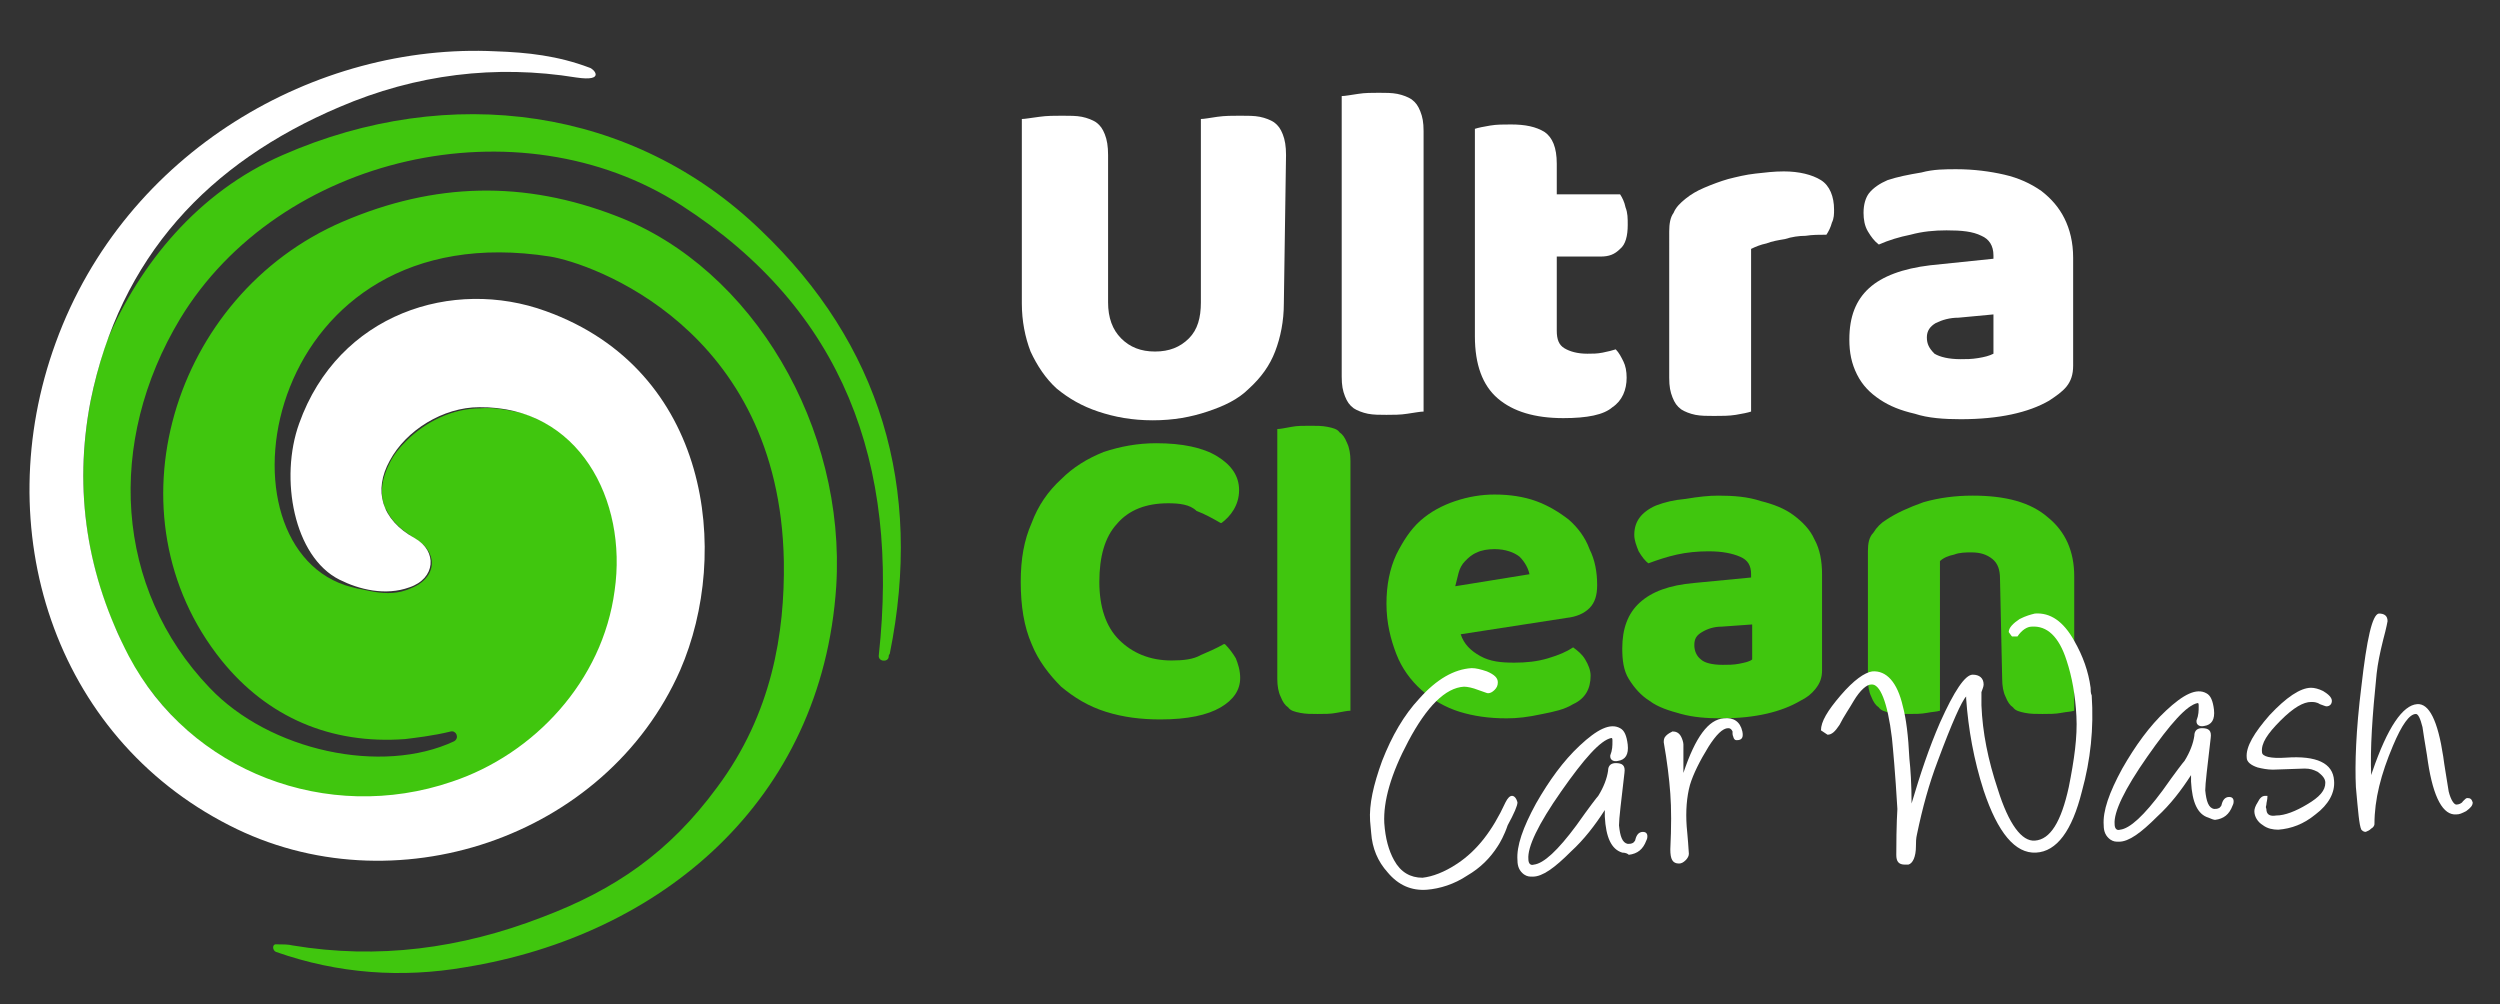
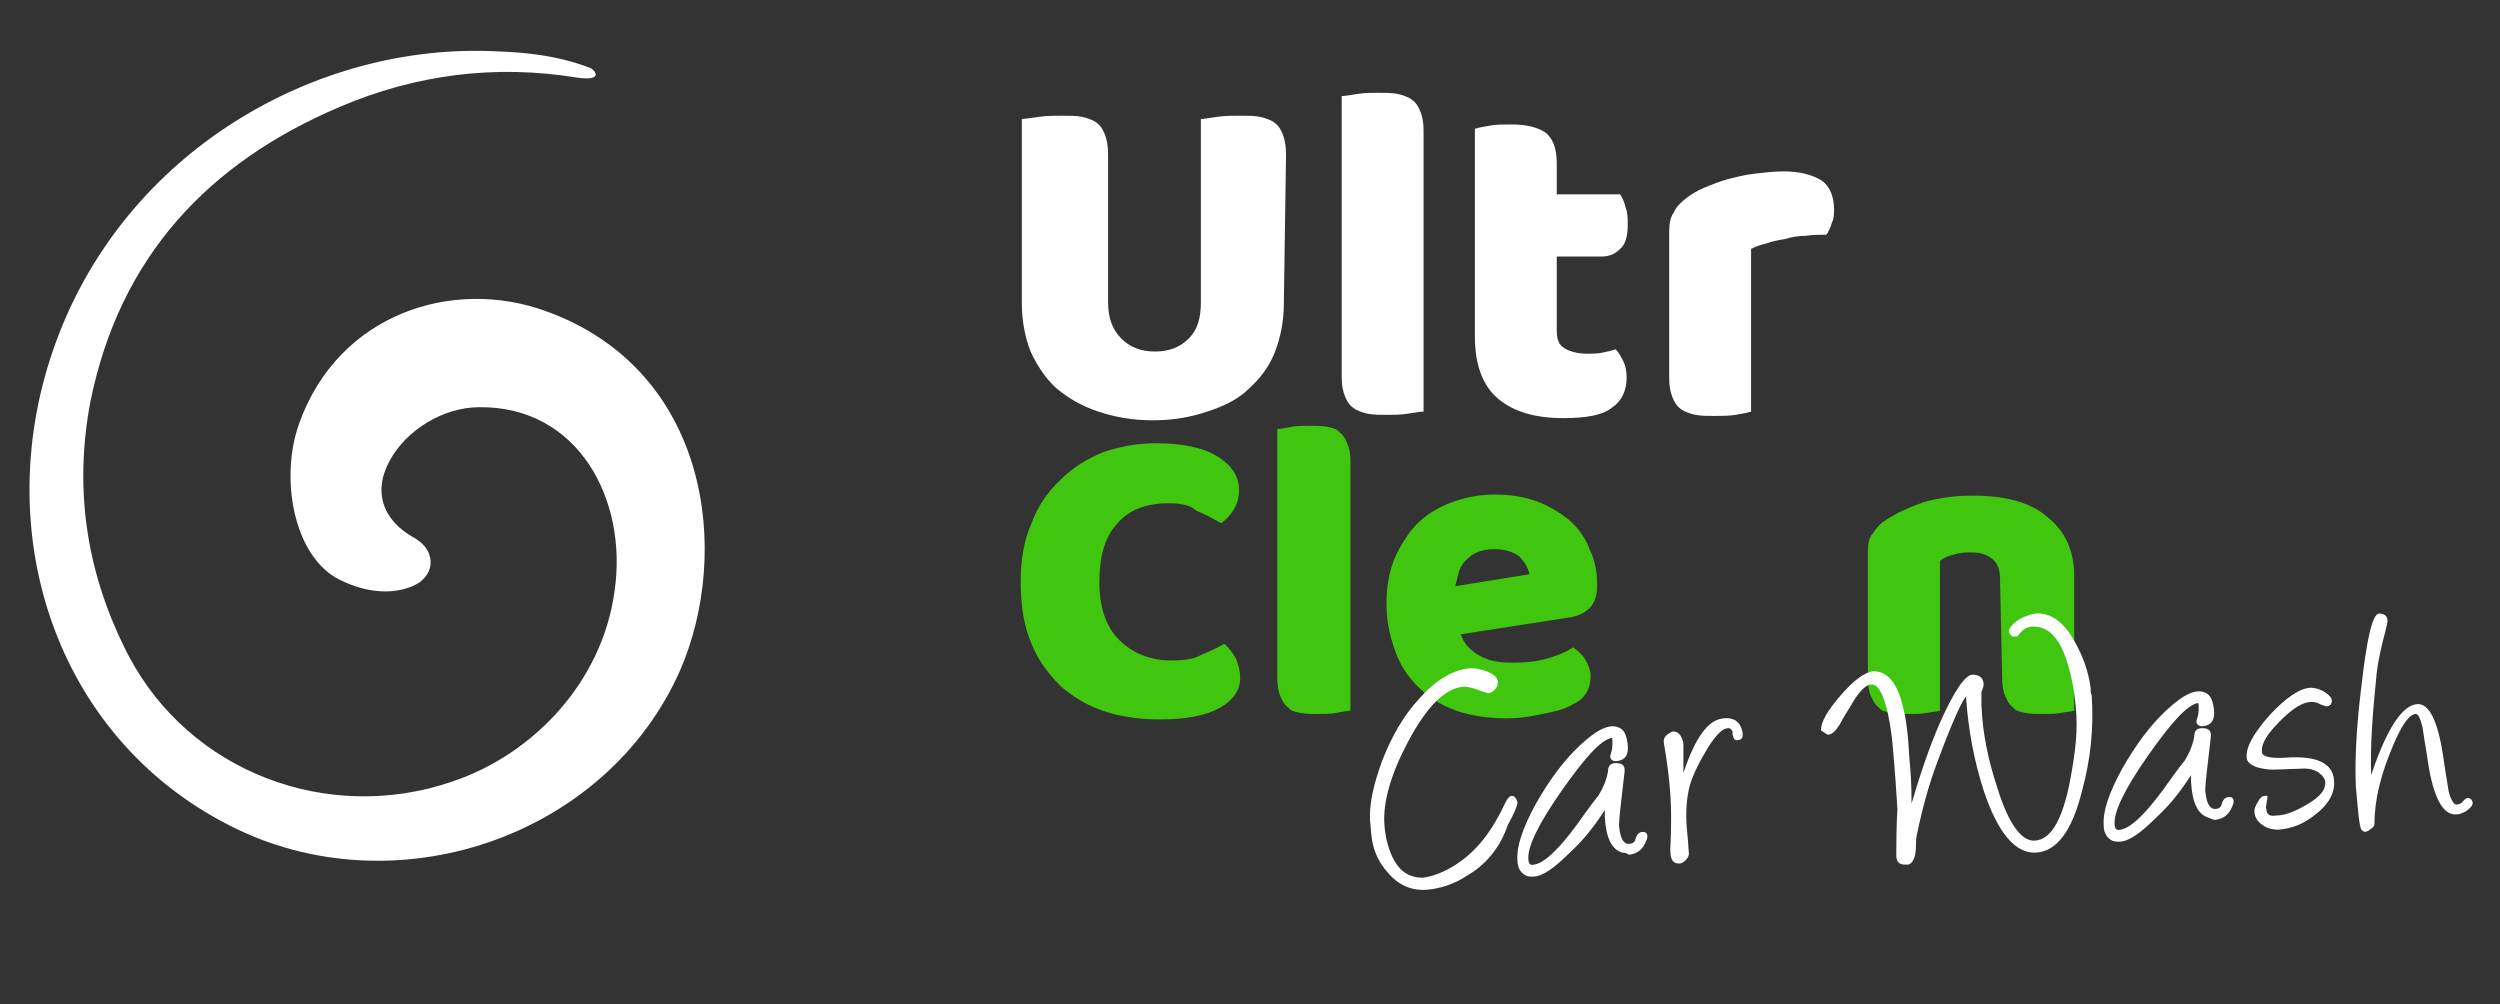
<svg xmlns="http://www.w3.org/2000/svg" version="1.1" id="Camada_1" x="0px" y="0px" viewBox="0 0 229 92" style="enable-background:new 0 0 229 92;" xml:space="preserve">
  <rect x="0" y="0" width="229" height="92" fill="#333333" stroke="none" />
  <style type="text/css">
	.st0{fill:#FFFFFF;}
	.st1{fill:#40C60E;}
</style>
  <g>
    <path class="st0" d="M117.6,27.8c0,1.6-0.3,3.1-0.8,4.4c-0.5,1.3-1.3,2.4-2.4,3.4c-1,1-2.3,1.6-3.8,2.1c-1.5,0.5-3.1,0.8-5,0.8   c-1.9,0-3.5-0.3-5-0.8c-1.5-0.5-2.7-1.2-3.8-2.1c-1-0.9-1.8-2.1-2.4-3.4c-0.5-1.3-0.8-2.8-0.8-4.4l0-16.9l0,0   c0.3,0,0.8-0.1,1.6-0.2c0.7-0.1,1.4-0.1,2.1-0.1c0.7,0,1.3,0,1.8,0.1c0.5,0.1,1,0.3,1.3,0.5c0.4,0.3,0.6,0.6,0.8,1.1   c0.2,0.5,0.3,1.1,0.3,1.9v13.5c0,1.4,0.4,2.5,1.2,3.3c0.8,0.8,1.8,1.2,3.1,1.2c1.3,0,2.3-0.4,3.1-1.2c0.8-0.8,1.1-1.9,1.1-3.3   l0-16.8l0,0c0.3,0,0.8-0.1,1.5-0.2c0.7-0.1,1.4-0.1,2.1-0.1c0.7,0,1.3,0,1.8,0.1c0.5,0.1,1,0.3,1.3,0.5c0.4,0.3,0.6,0.6,0.8,1.1   c0.2,0.5,0.3,1.1,0.3,1.9L117.6,27.8L117.6,27.8z" />
    <path class="st0" d="M130.4,37.7L130.4,37.7c-0.3,0-0.8,0.1-1.5,0.2c-0.6,0.1-1.3,0.1-1.9,0.1c-0.6,0-1.2,0-1.7-0.1   c-0.5-0.1-1-0.3-1.3-0.5c-0.4-0.3-0.6-0.6-0.8-1.1c-0.2-0.5-0.3-1-0.3-1.8l0-25.7l0,0c0.3,0,0.8-0.1,1.5-0.2   c0.6-0.1,1.3-0.1,1.9-0.1c0.6,0,1.2,0,1.7,0.1c0.5,0.1,1,0.3,1.3,0.5c0.4,0.3,0.6,0.6,0.8,1.1c0.2,0.5,0.3,1,0.3,1.8L130.4,37.7z" />
    <path class="st0" d="M142.6,30.3c0,0.8,0.2,1.3,0.7,1.6c0.5,0.3,1.2,0.5,2.1,0.5c0.5,0,0.9,0,1.4-0.1c0.5-0.1,0.9-0.2,1.2-0.3   c0.3,0.3,0.5,0.7,0.7,1.1c0.2,0.4,0.3,0.9,0.3,1.5c0,1.1-0.4,2.1-1.3,2.7c-0.8,0.7-2.3,1-4.5,1c-2.6,0-4.6-0.6-6-1.8   c-1.4-1.2-2.1-3.1-2.1-5.7l0-19c0.3-0.1,0.8-0.2,1.4-0.3c0.6-0.1,1.2-0.1,1.9-0.1c1.3,0,2.3,0.2,3.1,0.7c0.7,0.5,1.1,1.4,1.1,2.9   v2.8l0,0l5.8,0l0,0c0.2,0.3,0.4,0.7,0.5,1.2c0.2,0.5,0.2,1,0.2,1.6c0,1-0.2,1.8-0.7,2.2c-0.5,0.5-1,0.7-1.8,0.7h-4l0,0L142.6,30.3z   " />
    <path class="st0" d="M160.4,37.7c-0.3,0.1-0.8,0.2-1.4,0.3c-0.6,0.1-1.3,0.1-2,0.1c-0.6,0-1.2,0-1.7-0.1c-0.5-0.1-1-0.3-1.3-0.5   c-0.4-0.3-0.6-0.6-0.8-1.1c-0.2-0.5-0.3-1-0.3-1.8V21.2c0-0.7,0.1-1.3,0.4-1.7c0.2-0.5,0.6-0.9,1.1-1.3c0.5-0.4,1-0.7,1.7-1   c0.7-0.3,1.5-0.6,2.2-0.8c0.8-0.2,1.6-0.4,2.5-0.5c0.9-0.1,1.7-0.2,2.6-0.2c1.4,0,2.6,0.3,3.4,0.8c0.8,0.5,1.2,1.5,1.2,2.7   c0,0.4,0,0.8-0.2,1.2c-0.1,0.4-0.3,0.8-0.5,1.1c-0.6,0-1.3,0-1.9,0.1c-0.6,0-1.3,0.1-1.9,0.3c-0.6,0.1-1.2,0.2-1.7,0.4   c-0.5,0.1-1,0.3-1.4,0.5L160.4,37.7L160.4,37.7z" />
-     <path class="st0" d="M179.6,32.9c0.5,0,1,0,1.6-0.1c0.6-0.1,1-0.2,1.4-0.4v-3.6l0,0l-3.2,0.3c-0.8,0-1.5,0.2-2.1,0.5   c-0.5,0.3-0.8,0.7-0.8,1.3c0,0.6,0.2,1,0.7,1.5C177.7,32.7,178.5,32.9,179.6,32.9 M179.2,15.5c1.6,0,3.1,0.2,4.4,0.5   c1.3,0.3,2.4,0.8,3.4,1.5c0.9,0.7,1.6,1.5,2.1,2.5c0.5,1,0.8,2.2,0.8,3.6v9.9c0,0.8-0.2,1.4-0.6,1.9c-0.4,0.5-1,0.9-1.6,1.3   c-1.9,1.1-4.6,1.7-8.1,1.7c-1.5,0-3-0.1-4.2-0.5c-1.3-0.3-2.3-0.7-3.2-1.3c-0.9-0.6-1.6-1.3-2.1-2.3s-0.7-2-0.7-3.2   c0-2.1,0.6-3.6,1.8-4.7c1.2-1.1,3.1-1.8,5.6-2.1l5.8-0.6v-0.3c0-0.9-0.4-1.5-1.1-1.8c-0.8-0.4-1.8-0.5-3.2-0.5   c-1.1,0-2.2,0.1-3.3,0.4c-1,0.2-2,0.5-2.9,0.9c-0.4-0.3-0.7-0.7-1-1.2c-0.3-0.5-0.4-1.1-0.4-1.7c0-0.8,0.2-1.4,0.5-1.8   c0.4-0.5,1-0.9,1.7-1.2c0.9-0.3,1.9-0.5,3.1-0.7C177.1,15.5,178.2,15.5,179.2,15.5" />
  </g>
  <path class="st1" d="M107,46.1c-2,0-3.6,0.6-4.7,1.9c-1.1,1.2-1.6,3-1.6,5.3c0,2.3,0.6,4.1,1.8,5.3c1.2,1.2,2.8,1.9,4.8,1.9  c1.1,0,2-0.1,2.7-0.5c0.7-0.3,1.4-0.6,2.1-1c0,0,0.1,0,0.1,0c0.4,0.4,0.7,0.8,1,1.3c0,0,0,0,0,0c0.2,0.5,0.4,1.1,0.4,1.8  c0,1.1-0.6,2-1.8,2.7c-1.2,0.7-3,1.1-5.5,1.1c-1.8,0-3.4-0.2-5-0.7c-1.6-0.5-2.9-1.3-4.1-2.3c-1.1-1.1-2.1-2.4-2.7-3.9  c-0.7-1.6-1-3.5-1-5.7c0-2.1,0.3-3.8,1-5.4c0.6-1.6,1.5-2.9,2.7-4c1.1-1.1,2.4-1.9,3.9-2.5c1.5-0.5,3.1-0.8,4.8-0.8  c2.4,0,4.3,0.4,5.6,1.2s2,1.8,2,3.1c0,0.7-0.2,1.3-0.5,1.8c-0.3,0.5-0.7,0.9-1.1,1.2c0,0-0.1,0-0.1,0c-0.7-0.4-1.4-0.8-2.2-1.1  C109,46.2,108,46.1,107,46.1" />
  <path class="st1" d="M123.7,65.1L123.7,65.1c-0.3,0-0.7,0.1-1.3,0.2c-0.5,0.1-1.1,0.1-1.7,0.1c-0.6,0-1.1,0-1.6-0.1  c-0.5-0.1-0.9-0.2-1.1-0.5c-0.3-0.2-0.5-0.5-0.7-1c-0.2-0.4-0.3-1-0.3-1.6l0-22.9l0,0c0.3,0,0.7-0.1,1.3-0.2  c0.5-0.1,1.1-0.1,1.7-0.1c0.6,0,1.1,0,1.6,0.1c0.5,0.1,0.9,0.2,1.1,0.5c0.3,0.2,0.5,0.5,0.7,1c0.2,0.4,0.3,1,0.3,1.6V65.1z" />
  <path class="st1" d="M136.9,50.3c-0.6,0-1.2,0.1-1.6,0.3c-0.5,0.2-0.8,0.5-1.1,0.8c-0.3,0.3-0.5,0.7-0.6,1.1  c-0.1,0.4-0.2,0.8-0.3,1.2v0l6.8-1.1c-0.1-0.5-0.4-1.1-0.9-1.6C138.7,50.6,137.9,50.3,136.9,50.3 M138,65.8c-1.6,0-3-0.2-4.3-0.6  c-1.3-0.4-2.5-1.1-3.5-2c-1-0.9-1.8-2-2.3-3.3c-0.5-1.3-0.9-2.8-0.9-4.6c0-1.7,0.3-3.2,0.9-4.5c0.6-1.2,1.3-2.3,2.2-3.1  c0.9-0.8,2-1.4,3.2-1.8c1.2-0.4,2.4-0.6,3.6-0.6c1.4,0,2.7,0.2,3.8,0.6c1.1,0.4,2.1,1,3,1.7c0.8,0.7,1.5,1.6,1.9,2.7  c0.5,1,0.7,2.1,0.7,3.3c0,0.9-0.2,1.6-0.7,2.1c-0.5,0.5-1.2,0.8-2.1,0.9l-9.7,1.5c0.3,0.9,0.9,1.5,1.8,2c0.9,0.5,1.9,0.6,3.1,0.6  c1.1,0,2.1-0.1,3.1-0.4c1-0.3,1.7-0.6,2.3-1c0.4,0.3,0.8,0.6,1.1,1.1c0.3,0.5,0.5,1,0.5,1.5c0,1.2-0.5,2.1-1.6,2.6  c-0.8,0.5-1.8,0.7-2.8,0.9C139.9,65.7,139,65.8,138,65.8" />
-   <path class="st1" d="M157.8,60.9c0.5,0,1,0,1.5-0.1c0.5-0.1,1-0.2,1.2-0.4l0-3.2l0,0l-2.8,0.2c-0.7,0-1.3,0.2-1.8,0.5  c-0.5,0.3-0.7,0.6-0.7,1.2c0,0.5,0.2,1,0.6,1.3C156.1,60.7,156.8,60.9,157.8,60.9 M157.4,45.4c1.4,0,2.7,0.1,3.9,0.5  c1.2,0.3,2.2,0.7,3,1.3c0.8,0.6,1.5,1.3,1.9,2.2c0.5,0.9,0.7,2,0.7,3.2v8.8c0,0.7-0.2,1.2-0.6,1.7c-0.4,0.5-0.8,0.8-1.4,1.1  c-1.7,1-4.1,1.6-7.2,1.6c-1.4,0-2.6-0.1-3.7-0.4c-1.1-0.3-2.1-0.6-2.9-1.2c-0.8-0.5-1.4-1.2-1.9-2c-0.5-0.8-0.6-1.8-0.6-2.8  c0-1.8,0.5-3.2,1.6-4.2c1.1-1,2.7-1.6,5-1.8l5.2-0.5v-0.3c0-0.8-0.3-1.3-1-1.6c-0.7-0.3-1.6-0.5-2.9-0.5c-1,0-2,0.1-2.9,0.3  s-1.8,0.5-2.6,0.8c-0.3-0.2-0.6-0.6-0.9-1.1c-0.2-0.5-0.4-1-0.4-1.5c0-0.7,0.2-1.2,0.5-1.6c0.3-0.4,0.8-0.8,1.5-1.1  c0.8-0.3,1.6-0.5,2.7-0.6C155.6,45.5,156.5,45.4,157.4,45.4" />
  <path class="st1" d="M183.2,53c0-0.8-0.2-1.4-0.7-1.8c-0.5-0.4-1.1-0.6-1.9-0.6c-0.5,0-1.1,0-1.6,0.2c-0.5,0.1-1,0.3-1.3,0.6v13.7  c-0.3,0.1-0.7,0.1-1.2,0.2c-0.5,0.1-1.1,0.1-1.7,0.1c-0.6,0-1.1,0-1.6-0.1c-0.5-0.1-0.9-0.2-1.1-0.5c-0.3-0.2-0.5-0.5-0.7-1  c-0.2-0.4-0.3-1-0.3-1.6V50.5c0-0.7,0.1-1.3,0.5-1.7c0.3-0.5,0.7-0.9,1.2-1.2c0.9-0.6,2-1.1,3.4-1.6c1.4-0.4,2.9-0.6,4.5-0.6  c3,0,5.3,0.6,6.9,2c1.6,1.3,2.4,3.1,2.4,5.4v12.3c-0.3,0.1-0.7,0.1-1.2,0.2c-0.5,0.1-1.1,0.1-1.7,0.1s-1.1,0-1.6-0.1  c-0.5-0.1-0.9-0.2-1.1-0.5c-0.3-0.2-0.5-0.5-0.7-1c-0.2-0.4-0.3-1-0.3-1.6L183.2,53L183.2,53z" />
-   <path class="st1" d="M69.7,21.1C58,9.8,41.2,7.5,25.9,14.2c-7.8,3.4-13.1,10-16.1,17c-0.6,1.7-1.1,3.6-1.5,5.5  C7,43.5,7.6,50,10,56.2l0,0c0.2,0.5,0.4,1.1,0.7,1.6c0.1,0.2,0.2,0.5,0.3,0.7c0.1,0.2,0.1,0.3,0.2,0.5c0.2,0.4,0.4,0.8,0.6,1.2  c0.5,1,1.1,1.9,1.8,2.8s1.3,1.7,2.1,2.5c0.7,0.8,1.5,1.5,2.4,2.2c1.9,1.6,4.1,2.8,6.4,3.7c1.3,0.5,2.7,0.9,4.1,1.2  c0.7,0.1,1.4,0.2,2.1,0.3c2.4,0.3,4.9,0.2,7.4-0.3c0.1,0,0.3-0.1,0.4-0.1c1-0.2,2-0.5,3-0.8c0.6-0.2,1.2-0.4,1.8-0.7  c0.2-0.1,0.4-0.2,0.6-0.3c0.7-0.3,1.4-0.7,2.1-1.1c1.6-0.9,3-2.1,4.3-3.4c0.2-0.2,0.4-0.4,0.5-0.5c1-1.1,2-2.3,2.7-3.6  c0.1-0.2,0.3-0.4,0.4-0.7c0.2-0.4,0.5-0.9,0.7-1.4c0.3-0.7,0.6-1.4,0.9-2.1c0.4-1.2,0.7-2.5,0.9-3.8c0.6-4.4-0.4-8.9-2.8-12.2  c-1-1.3-2.2-2.4-3.7-3.2c-0.4-0.2-0.9-0.4-1.3-0.6c-0.5-0.2-0.9-0.3-1.4-0.4c-1-0.2-2.1-0.4-3.2-0.3c-2.5,0-5,1.2-6.8,3  c-0.6,0.6-1.1,1.2-1.5,2c-0.5,1-0.8,2-0.7,3c0,0.3,0.1,0.6,0.2,0.9c0,0.2,0.1,0.3,0.2,0.4c0.3,0.7,0.9,1.4,1.7,2  c0.3,0.2,0.7,0.5,1,0.7c0.7,0.4,1.1,0.9,1.3,1.4c0.5,1.2-0.2,2.5-1.8,3.1l0,0c-1.1,0.5-2.2,0.5-3.4,0.3c-0.5-0.1-1-0.2-1.5-0.3  c-0.4-0.1-0.8-0.2-1.1-0.3c-12.4-4.2-7.3-34.2,18.8-30.1c3.7,0.6,21,6.5,21.4,27.9c0.1,6.6-1.1,14-6.1,20.7c-4.4,6-9.4,9.4-16,11.9  c-7.5,2.9-15.1,3.9-22.9,2.6c-0.4-0.1-0.9-0.1-1.4-0.1c-0.1,0-0.1,0-0.2,0c0,0,0,0,0,0c-0.3,0.1-0.2,0.6,0.1,0.7  c5.7,2,11.5,2.4,17.3,1.4c17.9-2.9,32.7-15.2,34-34.9c0.9-14.5-7.6-29.1-20.1-33.9c-8.5-3.3-16.7-3.1-25.1,0.5  C15.8,27,9.6,47.2,20.3,60.5c4.2,5.2,10,7.7,16.8,7.2c0.8-0.1,2.6-0.3,4.2-0.7c0.5-0.1,0.8,0.6,0.3,0.9l0,0c0,0,0,0,0,0  C35,71,24.7,68.8,19.2,63c-8.7-9.1-9.5-22.5-2.7-33.8c9.1-15,31-20,45.9-10.4c14.9,9.6,20,23.7,18.1,41.2c0,0,0,0,0,0  c-0.1,0.6,0.8,0.7,0.9,0.2c0-0.1,0-0.2,0.1-0.3C84.6,44.6,80.6,31.5,69.7,21.1z" />
  <path class="st0" d="M41.4,71.6c-11.4,3.9-24-0.9-29.6-11.5C8,52.8,6.7,45,8.3,36.7C11,23.5,19.1,14.9,31.1,9.8  c7-3,14.3-3.9,21.7-2.7c2.7,0.4,1.6-0.8,1.2-0.9c-2.9-1.1-5.7-1.4-8.6-1.5C29,3.9,11.5,13.8,5.1,31.4c-6.2,17-0.2,36,15.9,44.2  c15,7.7,34.5,1.2,41.3-14.2C67,50.6,65,33.9,50,28.5c-8.5-3.1-19,0.2-22.6,10.3c-1.8,5-0.5,12.2,3.7,14.3c1.8,0.9,4.2,1.5,6.4,0.7  c2.4-0.8,2.6-3.3,0.5-4.5c-3.1-1.7-3.8-4.4-2.3-7.1c1.5-2.8,4.9-4.9,8.2-4.9c9.1-0.1,13.6,8.5,12.4,16.8  C55.2,62.4,48.9,69.1,41.4,71.6" />
  <g>
    <path class="st0" d="M137.2,77.5c-0.7,1.1-1.6,2-2.8,2.7c-1.2,0.8-2.5,1.2-3.7,1.3c-1.4,0.1-2.6-0.4-3.6-1.6   c-0.9-1-1.4-2.2-1.5-3.6l-0.1-1.1c-0.1-1.5,0.3-3.3,1.1-5.5c0.9-2.3,2-4.2,3.4-5.7c1.6-1.8,3.2-2.7,4.8-2.8c0.4,0,0.8,0.1,1.4,0.3   c0.7,0.3,1,0.6,1,1c0,0.3-0.1,0.5-0.3,0.7c-0.2,0.2-0.4,0.3-0.6,0.3c-0.1,0-0.3-0.1-0.9-0.3c-0.5-0.2-1-0.3-1.3-0.3   c-1.7,0.1-3.4,1.8-5.1,5c-1.6,3-2.3,5.5-2.2,7.5c0.1,1.4,0.4,2.5,0.9,3.4c0.6,1.1,1.5,1.6,2.6,1.6c0.9-0.1,2-0.5,3.2-1.3   c1.8-1.2,3.2-3,4.4-5.6c0.2-0.4,0.4-0.6,0.6-0.6c0.2,0,0.4,0.2,0.5,0.6c0,0.3-0.3,1-0.9,2.1C137.8,76.5,137.4,77.2,137.2,77.5z" />
    <path class="st0" d="M148.6,78.1c-1-0.3-1.5-1.4-1.6-3.3c0-0.2,0-0.4,0-0.6c-0.9,1.4-1.9,2.7-3.1,3.8c-1.5,1.5-2.6,2.3-3.5,2.3   c-0.3,0-0.5,0-0.8-0.2c-0.4-0.3-0.6-0.7-0.6-1.3c-0.1-1.3,0.5-3,1.7-5.2c1.2-2.1,2.5-3.9,4-5.3c1.6-1.5,2.8-2.1,3.7-1.6   c0.4,0.2,0.6,0.7,0.7,1.5c0.1,0.9-0.2,1.4-0.9,1.5c-0.4,0.1-0.7-0.1-0.7-0.4c0-0.1,0-0.1,0-0.1c0.2-0.5,0.2-0.9,0.2-1.3   c0-0.2,0-0.3-0.1-0.3c-1,0.2-2.5,1.9-4.6,4.9c-2.1,3-3.1,5.1-3,6.2c0,0.4,0.2,0.6,0.5,0.5c0.9-0.1,2.2-1.3,3.9-3.6   c1.2-1.7,1.9-2.6,2-2.7c0.5-0.8,0.8-1.6,0.9-2.3c0-0.5,0.3-0.7,0.7-0.7c0.6,0,0.9,0.2,0.8,0.9c-0.3,2.6-0.5,4.2-0.5,4.8   c0.1,1,0.3,1.6,0.8,1.7c0.2,0,0.3,0,0.5-0.1c0.1-0.1,0.2-0.2,0.2-0.3c0.1-0.4,0.3-0.7,0.7-0.7c0.2,0,0.4,0.1,0.4,0.4   c0,0.1,0,0.2-0.1,0.4c-0.3,0.8-0.8,1.2-1.6,1.3C149.1,78.2,148.9,78.1,148.6,78.1z" />
    <path class="st0" d="M154.2,70.8c1.1-3.3,2.3-4.9,3.7-5c0.9-0.1,1.5,0.3,1.7,1.2c0.1,0.5,0,0.8-0.5,0.8c-0.1,0-0.2,0-0.3-0.2   c0-0.1-0.1-0.2-0.1-0.4l0-0.2c-0.1-0.2-0.2-0.3-0.4-0.3c-0.5,0-1.1,0.6-1.8,1.7c-0.8,1.3-1.4,2.5-1.7,3.5c-0.3,1.1-0.4,2.4-0.3,3.8   c0,0.1,0.1,0.9,0.2,2.5c0,0.2-0.1,0.4-0.3,0.6c-0.2,0.2-0.4,0.3-0.6,0.3c-0.6,0-0.8-0.4-0.8-1.3c0.1-2,0.1-3.8,0-5.1   c-0.1-1.4-0.3-3-0.6-4.7c0-0.2,0-0.4,0.2-0.6c0.2-0.2,0.4-0.3,0.6-0.4c0.3,0,0.6,0.1,0.8,0.5c0.1,0.2,0.2,0.5,0.2,0.7   C154.2,69.1,154.2,70,154.2,70.8z" />
    <path class="st0" d="M175.1,73.6c0.8-2.7,1.6-5.1,2.6-7.4c1.3-2.9,2.3-4.4,3-4.4c0.6,0,1,0.3,1,0.9c0,0.2-0.1,0.4-0.2,0.7   c0,0.3,0,0.7,0,1.2c0.1,2.5,0.6,5,1.5,7.7c1,3.2,2.2,4.8,3.4,4.7c1.4-0.1,2.4-1.7,3.1-4.9c0.5-2.5,0.8-4.6,0.7-6.5   c-0.1-1.9-0.4-3.6-0.9-5.1c-0.7-2.2-1.8-3.2-3.2-3.1c-0.4,0-0.9,0.3-1.3,0.9c-0.3,0-0.5,0-0.5,0c0,0-0.1-0.1-0.3-0.4   c0-0.4,0.4-0.8,1-1.2c0.6-0.3,1-0.4,1.4-0.5c1.4-0.1,2.6,0.7,3.6,2.5c0.8,1.4,1.3,2.8,1.5,4.3c0,0.2,0,0.5,0.1,0.7   c0.2,3-0.1,5.9-0.9,8.8c-0.9,3.6-2.3,5.5-4.2,5.6c-1.9,0.1-3.5-1.8-4.8-5.7c-0.9-2.8-1.4-5.6-1.6-8.4c0-0.1,0-0.1,0-0.2   c-0.4,0.4-1.3,2.4-2.6,5.9c-0.8,2.1-1.4,4.3-1.9,6.7c-0.1,0.4-0.1,0.8-0.1,1.1c0,1-0.3,1.6-0.7,1.7c-0.1,0-0.2,0-0.3,0   c-0.6,0-0.8-0.3-0.8-0.9c0-2.8,0.1-4.2,0.1-4.2c-0.2-3.4-0.4-5.5-0.5-6.5c-0.4-3.3-1.1-5-1.9-4.9c-0.4,0-1,0.5-1.6,1.5   c-0.4,0.7-0.9,1.4-1.3,2.2c-0.4,0.6-0.7,0.9-1.1,0.9l-0.6-0.4c0-0.8,0.6-1.8,1.8-3.2c1.2-1.4,2.2-2.1,2.9-2.2   c1.3-0.1,2.3,1,2.8,3.2c0.3,1.1,0.5,2.7,0.6,4.8C175,70.4,175.1,71.8,175.1,73.6z" />
    <path class="st0" d="M202.3,74.9c-1-0.3-1.5-1.4-1.6-3.3c0-0.2,0-0.4,0-0.6c-0.9,1.4-1.9,2.7-3.1,3.8c-1.5,1.5-2.6,2.3-3.5,2.3   c-0.3,0-0.5,0-0.8-0.2c-0.4-0.3-0.6-0.7-0.6-1.3c-0.1-1.3,0.5-3,1.7-5.2c1.2-2.1,2.5-3.9,4-5.3c1.6-1.5,2.8-2.1,3.7-1.6   c0.4,0.2,0.6,0.7,0.7,1.5c0.1,0.9-0.2,1.4-0.9,1.5c-0.4,0.1-0.7-0.1-0.7-0.4c0-0.1,0-0.1,0-0.1c0.2-0.5,0.2-0.9,0.2-1.3   c0-0.2,0-0.3-0.1-0.3c-1,0.2-2.5,1.9-4.6,4.9c-2.1,3-3.1,5.1-3,6.2c0,0.4,0.2,0.6,0.5,0.5c0.9-0.1,2.2-1.3,3.9-3.6   c1.2-1.7,1.9-2.6,2-2.7c0.5-0.8,0.8-1.6,0.9-2.3c0-0.5,0.3-0.7,0.7-0.7c0.6,0,0.9,0.2,0.8,0.9c-0.3,2.6-0.5,4.2-0.5,4.8   c0.1,1,0.3,1.6,0.8,1.7c0.2,0,0.3,0,0.5-0.1c0.1-0.1,0.2-0.2,0.2-0.3c0.1-0.4,0.3-0.7,0.7-0.7c0.2,0,0.4,0.1,0.4,0.4   c0,0.1,0,0.2-0.1,0.4c-0.3,0.8-0.8,1.2-1.6,1.3C202.8,75.1,202.5,75,202.3,74.9z" />
    <path class="st0" d="M213.1,64.7c-0.1,0-0.3-0.1-0.6-0.2c-0.3-0.2-0.6-0.2-0.8-0.2c-0.7,0-1.6,0.5-2.8,1.7   c-1.2,1.2-1.8,2.1-1.7,2.9c0,0.4,0.8,0.6,2.2,0.5c2.8-0.2,4.3,0.5,4.4,2.1c0.1,1.1-0.5,2.2-1.7,3.1c-1.1,0.9-2.2,1.3-3.4,1.4   c-0.5,0-1-0.1-1.4-0.4c-0.5-0.3-0.8-0.8-0.8-1.3c0-0.2,0.1-0.5,0.3-0.8c0.2-0.4,0.4-0.6,0.7-0.6c0.1,0,0.1,0,0.2,0   c0,0.4-0.1,0.6-0.1,0.8c0,0.1-0.1,0.2,0,0.4c0,0.5,0.3,0.7,0.9,0.6c0.8,0,1.8-0.4,2.8-1c1.2-0.7,1.7-1.3,1.7-2c0-0.4-0.3-0.7-0.7-1   c-0.4-0.2-0.7-0.3-1.2-0.3l-2.9,0.1c-0.5,0-1-0.1-1.4-0.2c-0.6-0.2-1-0.5-1-0.9c-0.1-1,0.7-2.3,2.1-3.9c1.5-1.6,2.8-2.5,3.8-2.5   c0.3,0,0.7,0.1,1.1,0.3c0.5,0.3,0.8,0.6,0.8,0.9C213.6,64.5,213.4,64.7,213.1,64.7z" />
    <path class="st0" d="M217.2,71l0.1-0.3c1.4-4.1,2.8-6.1,4.1-6.2c1.1-0.1,1.9,1.5,2.4,4.8c0.1,0.8,0.3,1.9,0.5,3.2   c0.2,0.8,0.5,1.2,0.7,1.2c0.2,0,0.5-0.1,0.6-0.3c0.2-0.2,0.3-0.3,0.4-0.3c0.3,0,0.4,0.1,0.5,0.4c0,0.3-0.2,0.5-0.6,0.8   c-0.4,0.2-0.6,0.3-0.9,0.3c-1.2,0.1-2.1-1.5-2.6-4.8c-0.1-0.8-0.3-1.8-0.5-3.2c-0.2-0.8-0.4-1.2-0.6-1.2c-0.6,0-1.3,1-2.1,2.9   c-1.1,2.6-1.7,4.9-1.7,7.2c0,0.1-0.1,0.3-0.3,0.4c-0.2,0.2-0.3,0.2-0.5,0.3c-0.2,0-0.3-0.1-0.4-0.2c-0.2-0.4-0.3-1.7-0.5-3.9   c-0.1-2.1,0-5.2,0.5-9.2c0.5-4.4,1-6.6,1.6-6.7c0.5,0,0.8,0.2,0.8,0.7c0,0-0.1,0.6-0.4,1.7c-0.3,1.2-0.5,2.2-0.6,3.1   C217.3,65.6,217.1,68.6,217.2,71z" />
  </g>
</svg>